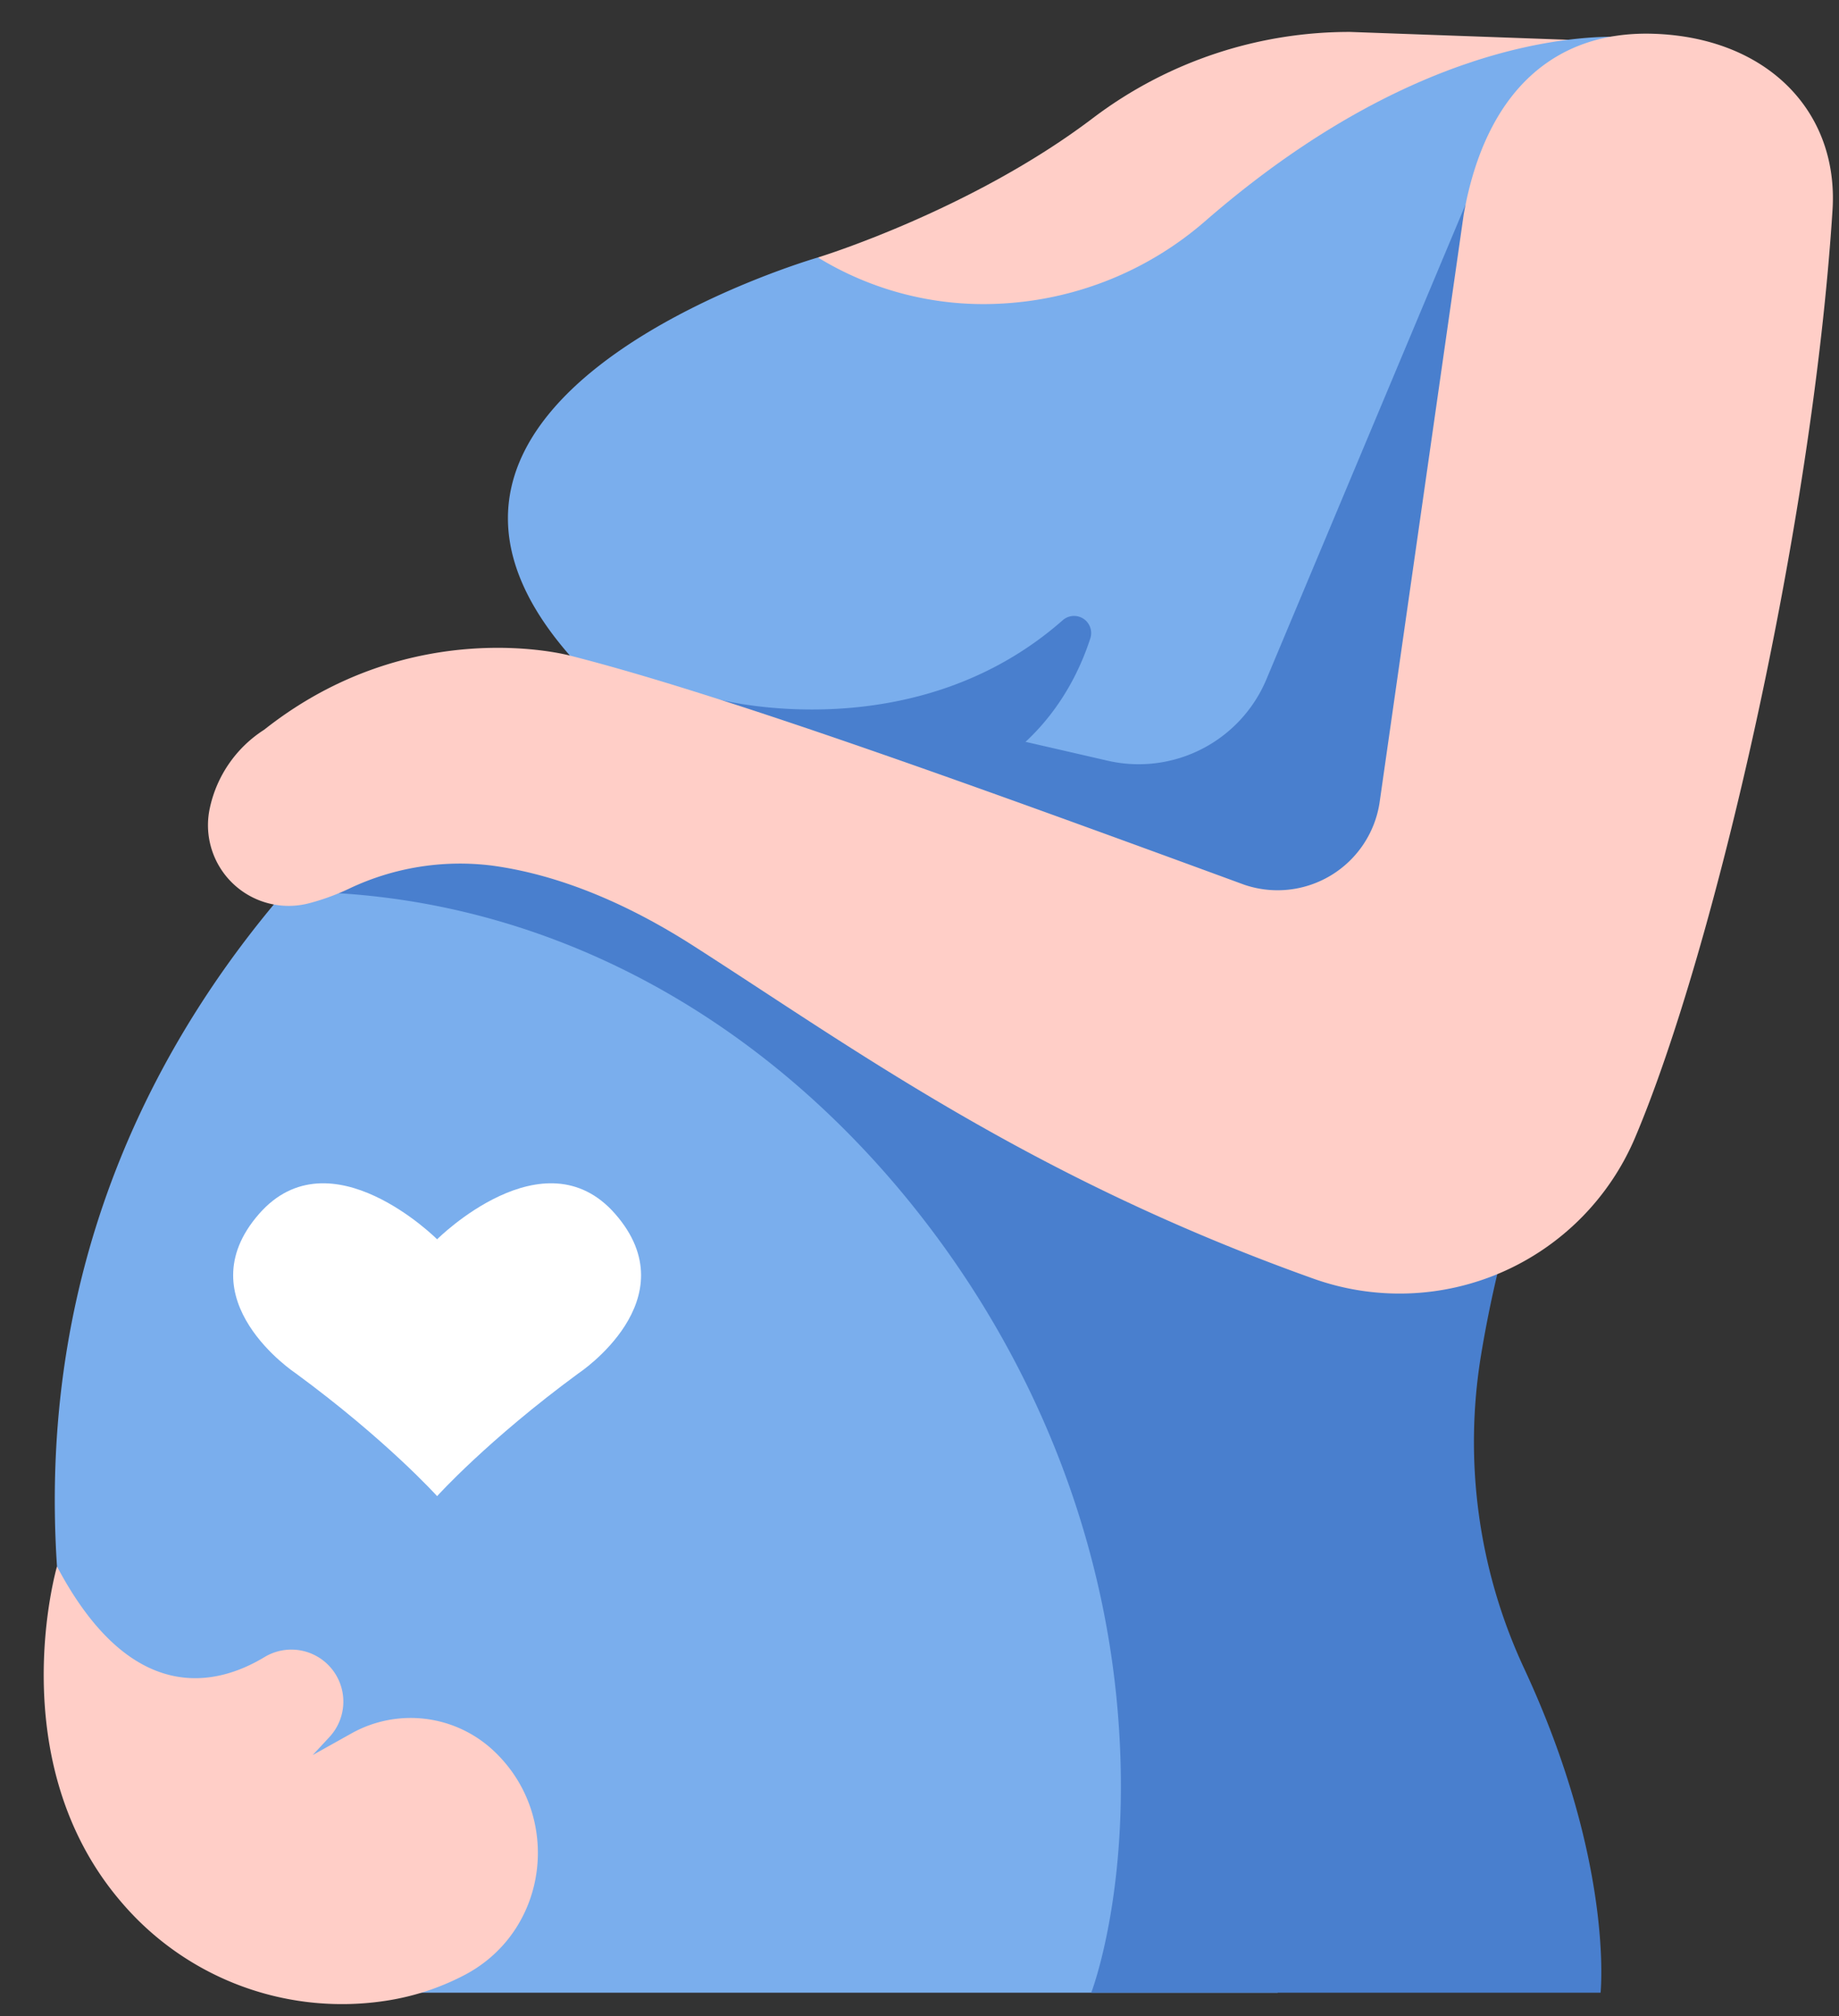
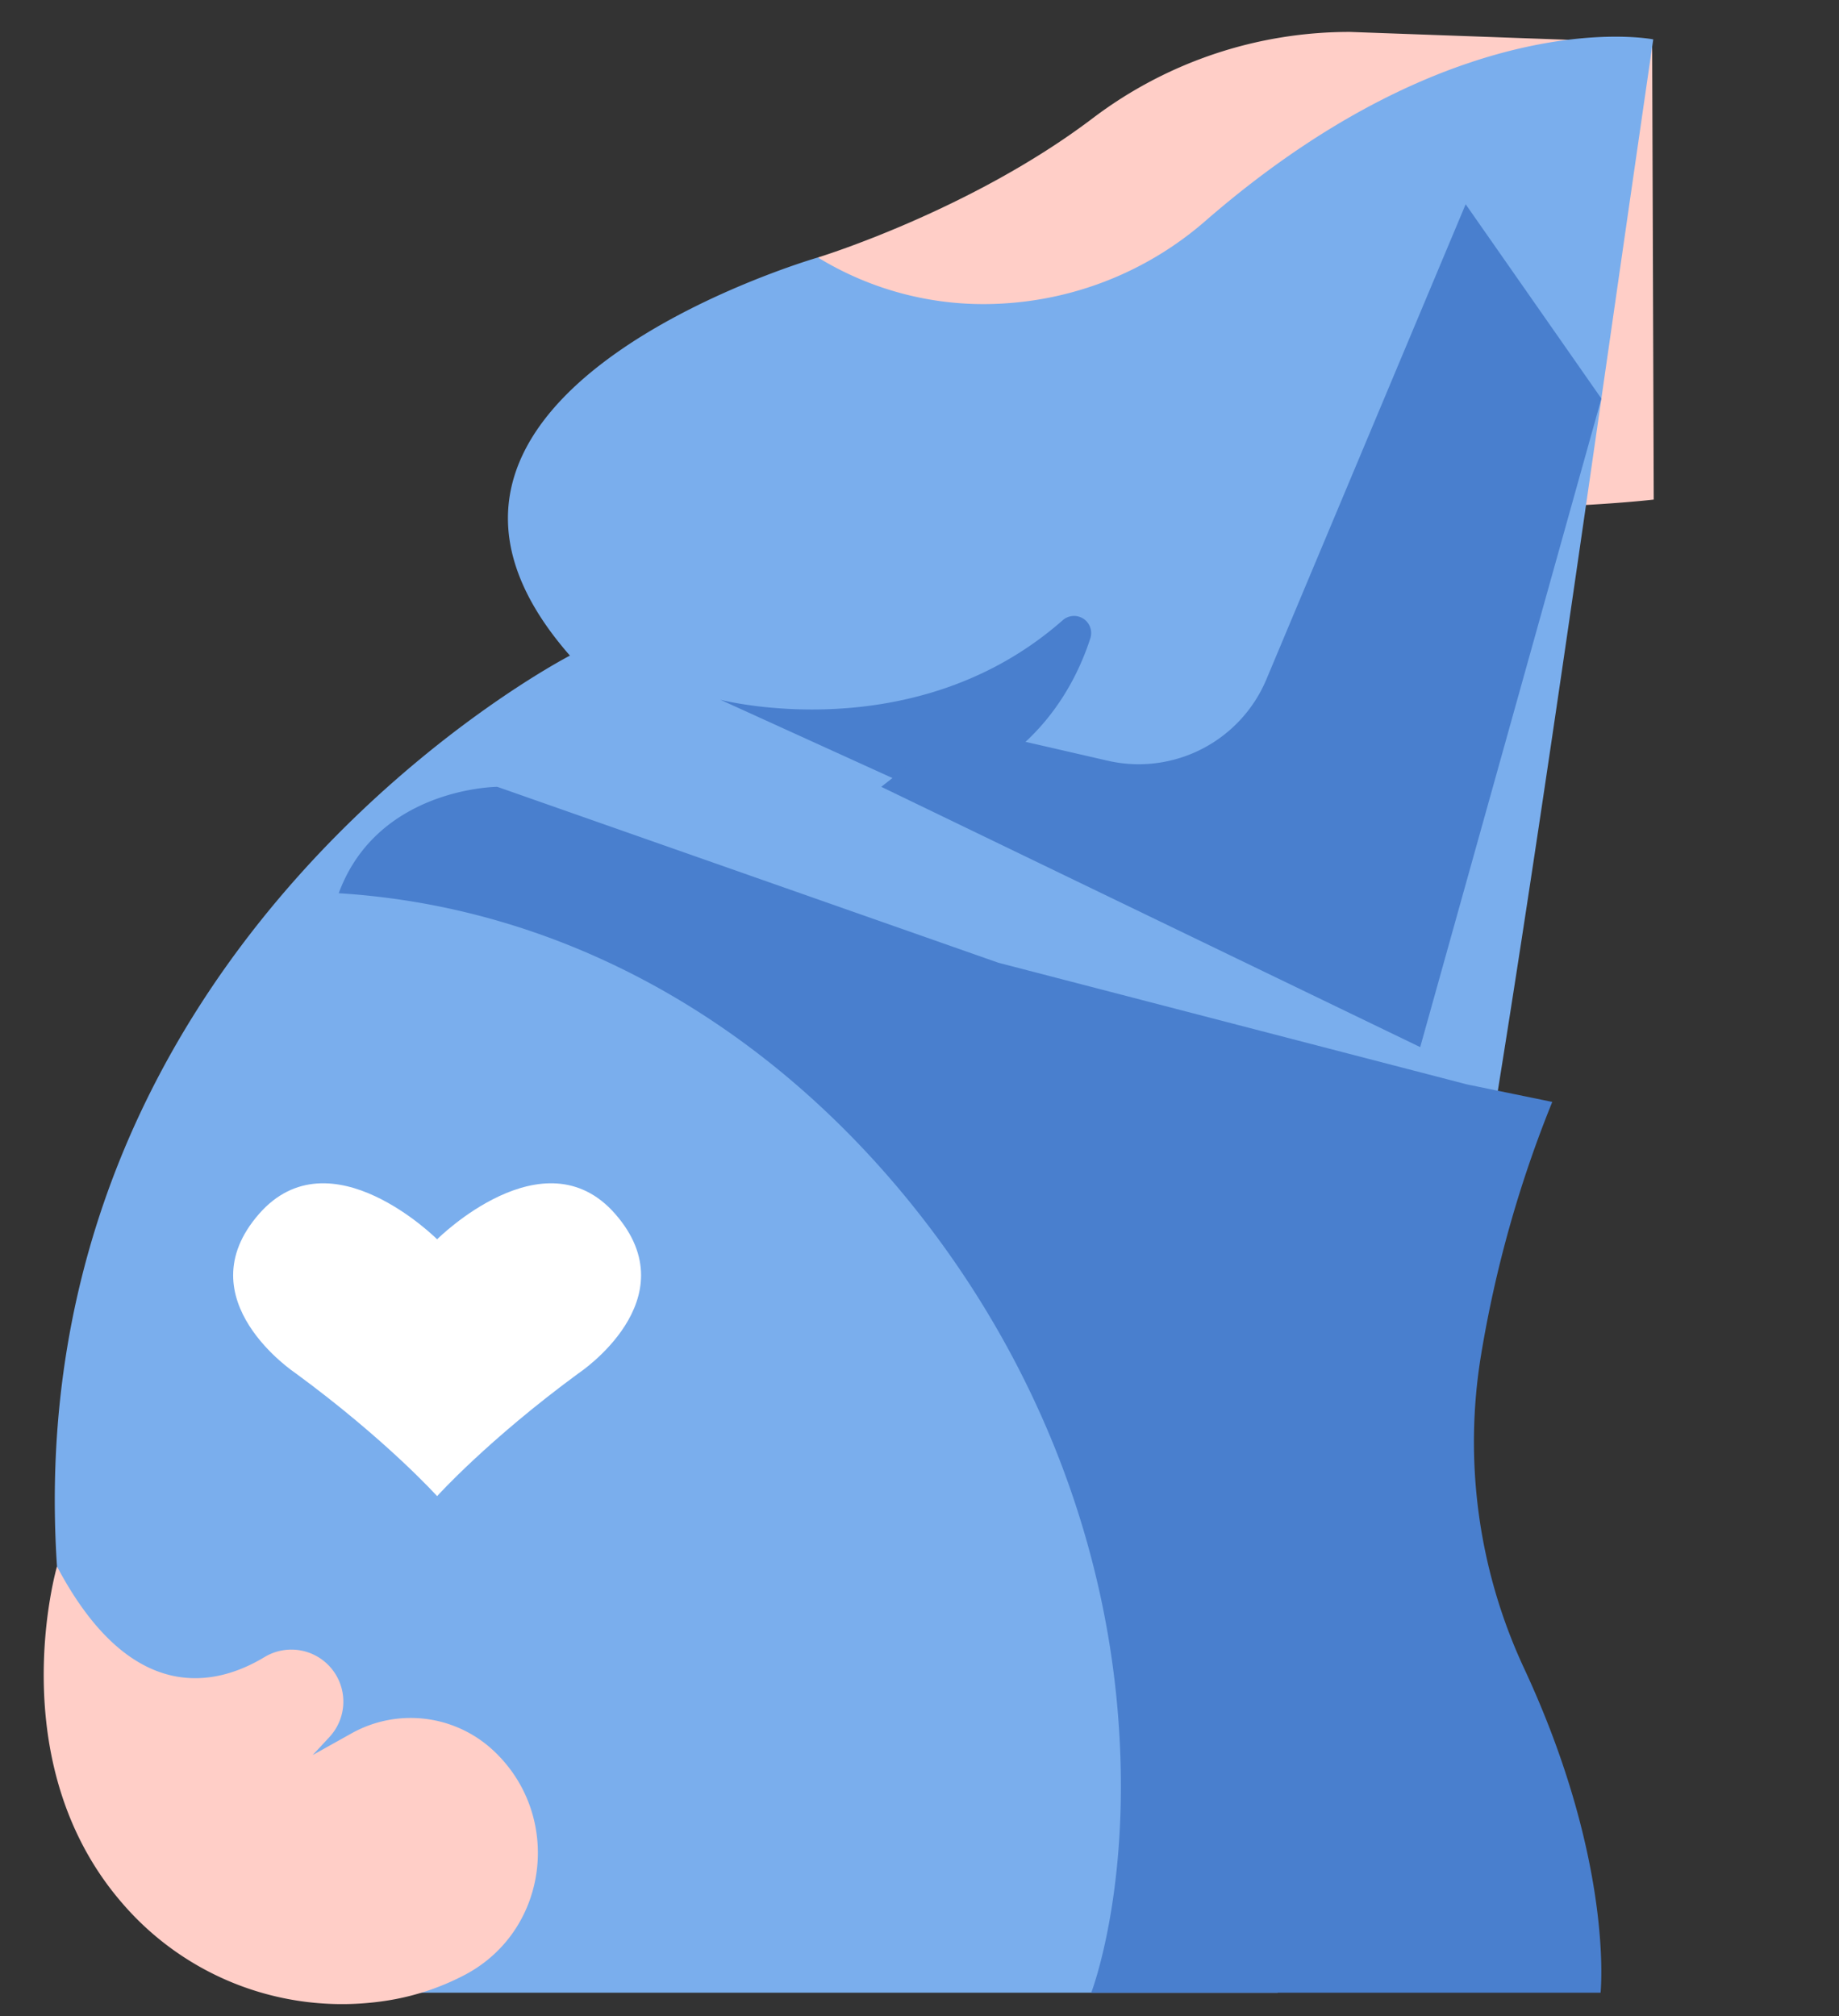
<svg xmlns="http://www.w3.org/2000/svg" height="466.6" preserveAspectRatio="xMidYMid meet" version="1.0" viewBox="32.9 14.4 425.5 466.6" width="425.5" zoomAndPan="magnify">
  <rect x="32.9" y="14.4" width="425.5" height="466.6" fill="#333333" stroke="none" />
  <g id="change1_1">
    <path d="M222.143,73.981s35.413-10.821,63.7-32.308a98.278,98.278,0,0,1,59.472-19.882l69.853,2.517.367,105.7S262.716,147.968,222.143,73.981Z" fill="#ffcec7" />
  </g>
  <g id="change2_1">
    <path d="M415.423,23.514s-44.768-9.075-103.464,41.875A78.073,78.073,0,0,1,264.324,84.67a73.344,73.344,0,0,1-42.181-10.689s-110.229,31.782-57.375,92.133c0,0-128.258,66.049-118.682,210.775,10.223,44.1,37.94,75.6,77.411,98.634H328.509C359.329,433.287,387.181,216.918,415.423,23.514Z" fill="#7aaeed" />
  </g>
  <g id="change1_2">
    <path d="M46.086,376.889s-13.191,45.263,15.1,77.925A67.026,67.026,0,0,0,122.9,477.281a57.893,57.893,0,0,0,17.848-6.038c19.272-10.416,22.311-36.89,6.258-51.8h0a28.048,28.048,0,0,0-32.768-3.931l-8.981,5.019,3.871-4.172a12.04,12.04,0,0,0,.752-15.485h0A12.022,12.022,0,0,0,94.1,397.861C83.133,404.483,63.327,409.519,46.086,376.889Z" fill="#ffcec7" />
  </g>
  <g id="change3_1">
    <path d="M175.23,295.3c-16.477-18.831-41.193,5.884-41.193,5.884s-24.716-24.715-41.193-5.884c-17.351,19.83,8.474,36.891,8.474,36.891,21.034,15.447,32.719,28.429,32.719,28.429s11.685-12.982,32.719-28.429C166.756,332.19,192.581,315.129,175.23,295.3Z" fill="#fff" />
  </g>
  <g id="change4_1">
    <path d="M199.575,176.33s45,11.755,79.243-18.432a3.96,3.96,0,0,1,6.363,4.2c-3.911,12.071-13.46,28.952-36.729,36.47Z" fill="#497fce" />
  </g>
  <g id="change4_2">
    <path d="M403.233,475.524s3.2-30.188-17.723-75.119a124.009,124.009,0,0,1-9.927-72.461,274.841,274.841,0,0,1,16.474-58.552L372.3,265.335,263.924,237.193,147.959,196.478s-27.674.145-36.686,24.622c53.94,3.354,102.238,31.909,136.584,77.139,24.64,32.449,40.1,71.049,43.61,111.641,3.537,40.86-6.081,65.644-6.081,65.644Z" fill="#497fce" />
  </g>
  <g id="change4_3">
    <path d="M372.017,61.666,325.917,171.6a32.041,32.041,0,0,1-36.727,18.835l-34.572-7.949L236.8,196.478,361.5,256.71,403.42,106.631Z" fill="#497fce" />
  </g>
  <g id="change1_3">
-     <path d="M456.9,63.023c1.469-22.952-15.246-39.936-41.363-40.807C392.547,21.45,376.613,35.594,371.569,64L352.083,200.242a23.875,23.875,0,0,1-31.268,18.9c-60.649-22.25-120.273-43.957-156.047-53.032,0,0-36.44-10-70.737,17.149a28.646,28.646,0,0,0-12.586,18.149,18.666,18.666,0,0,0,23.015,22,53.094,53.094,0,0,0,9.159-3.34,59.7,59.7,0,0,1,32.959-5.384c12.082,1.6,27.907,6.511,46.771,18.6,37.077,23.752,77.911,53.611,143.45,77.008a59.2,59.2,0,0,0,74.389-32.564C429.609,234.319,452.2,136.439,456.9,63.023Z" fill="#ffcec7" />
-   </g>
+     </g>
</svg>